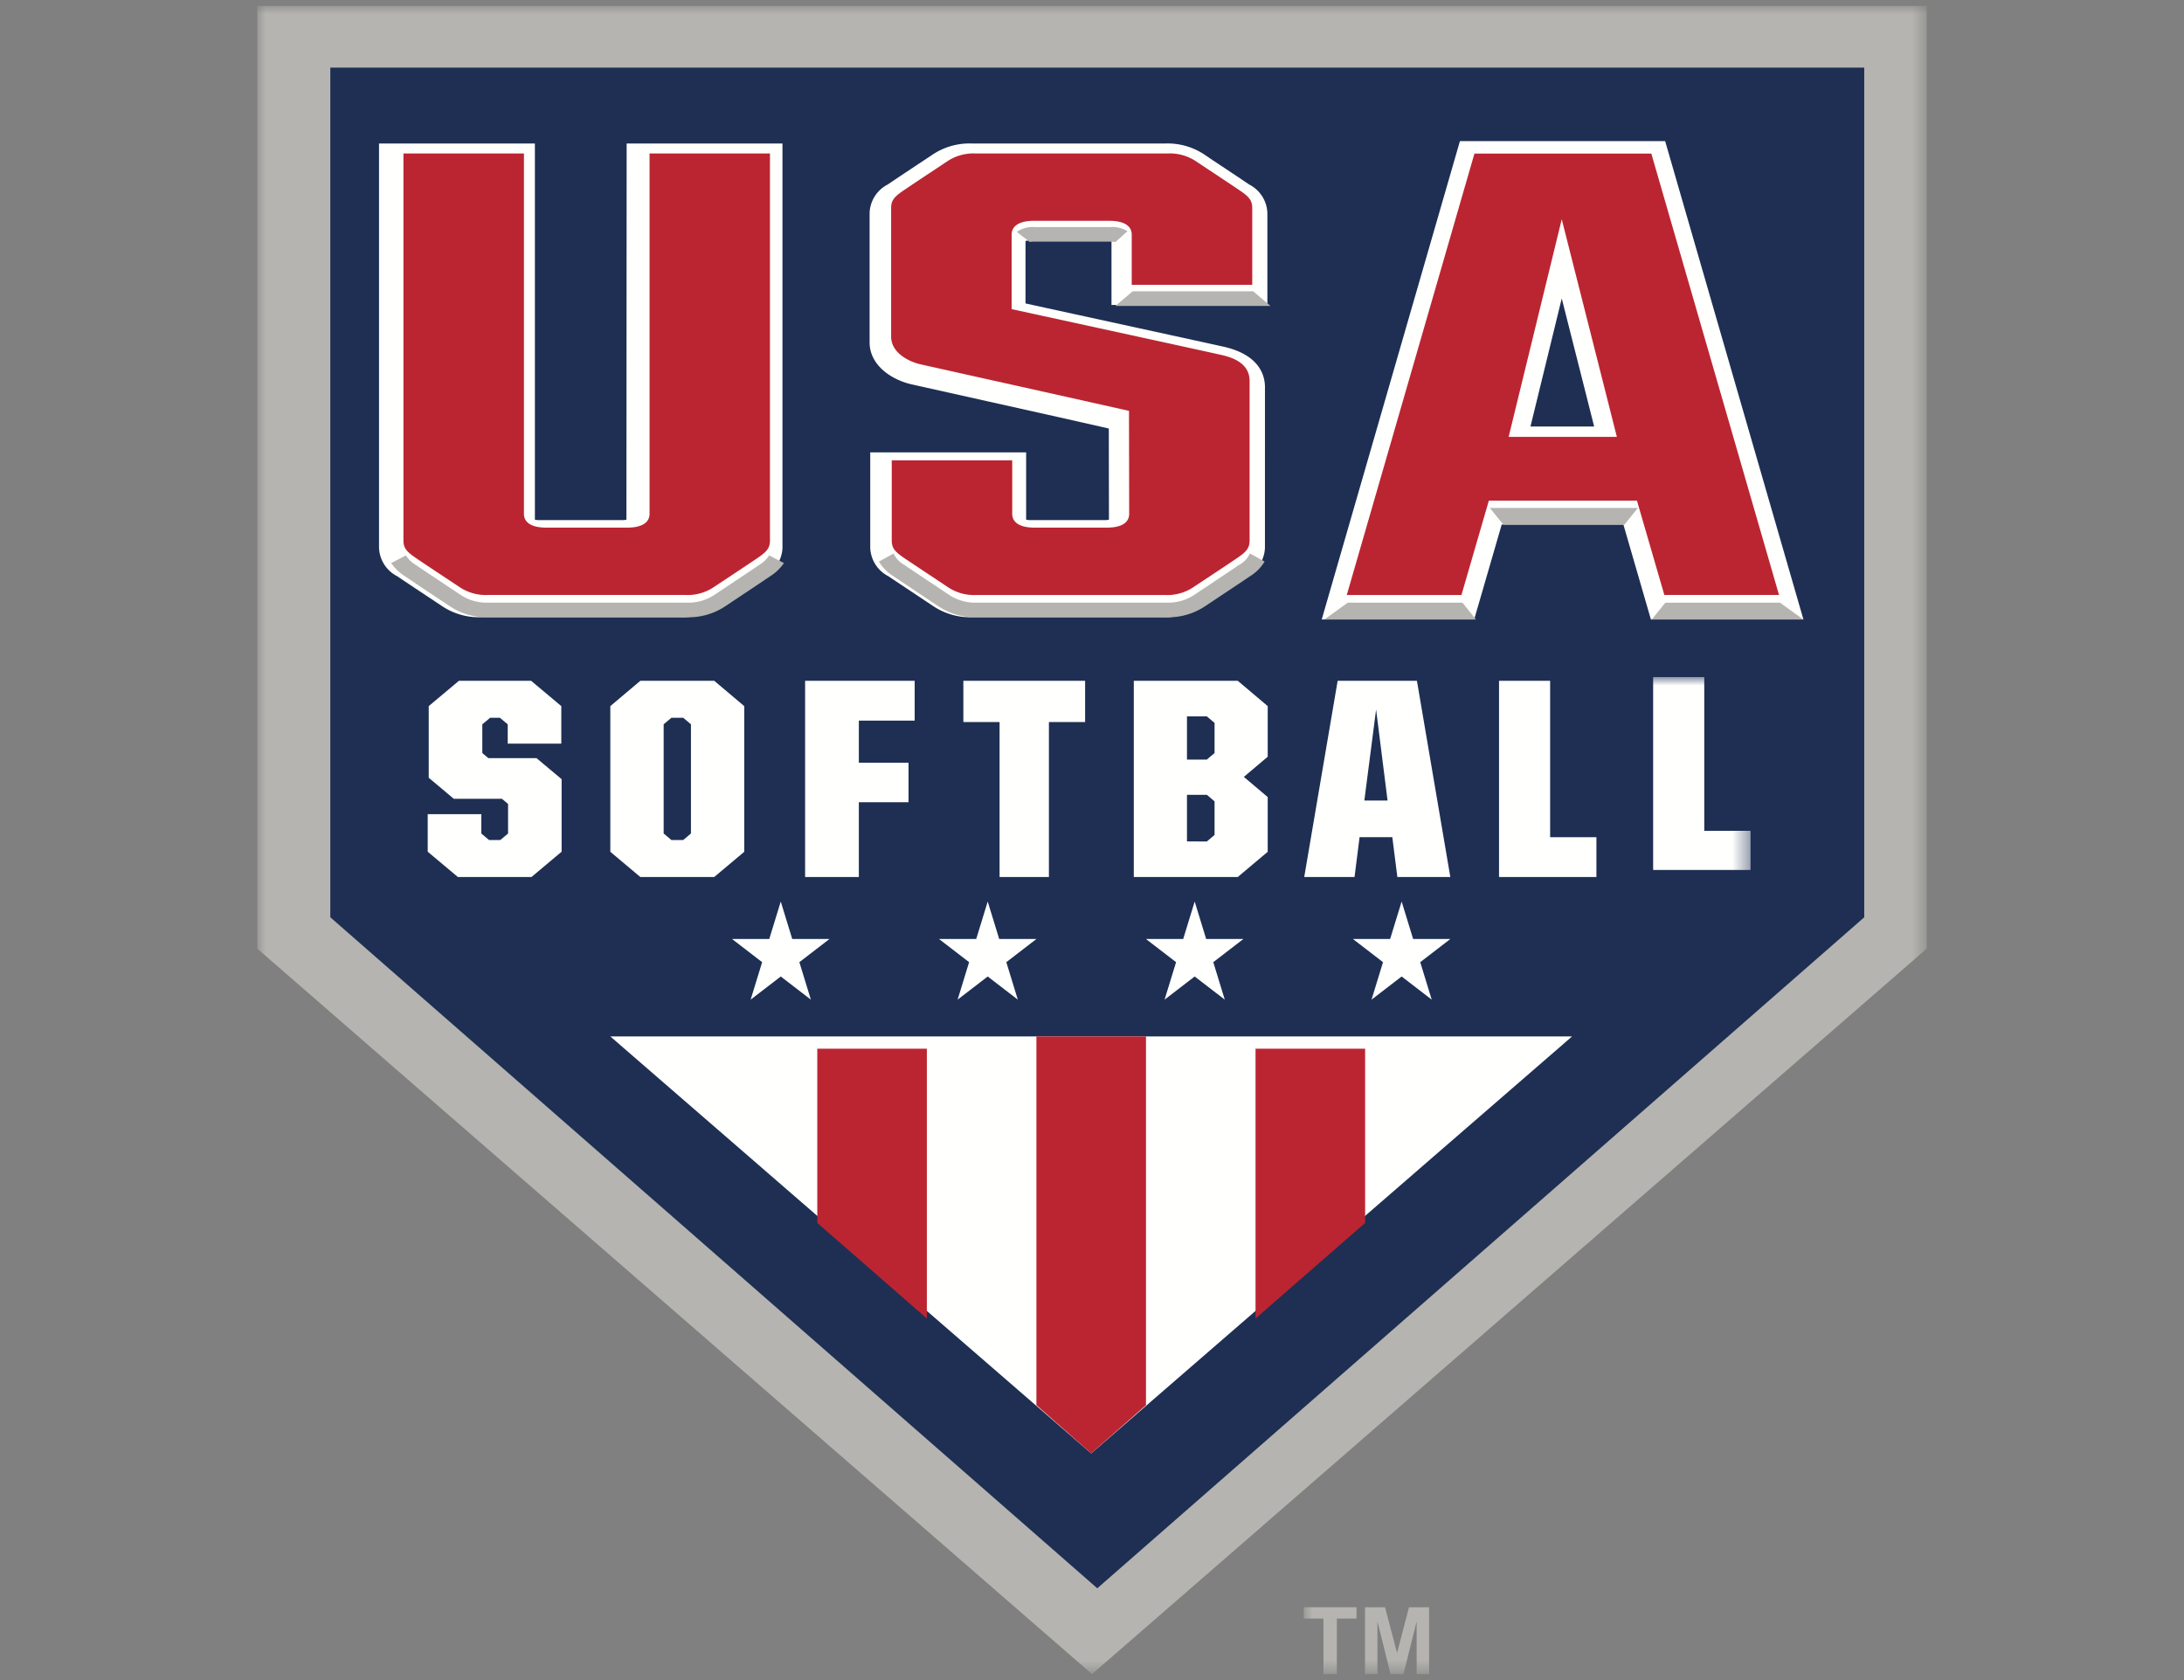
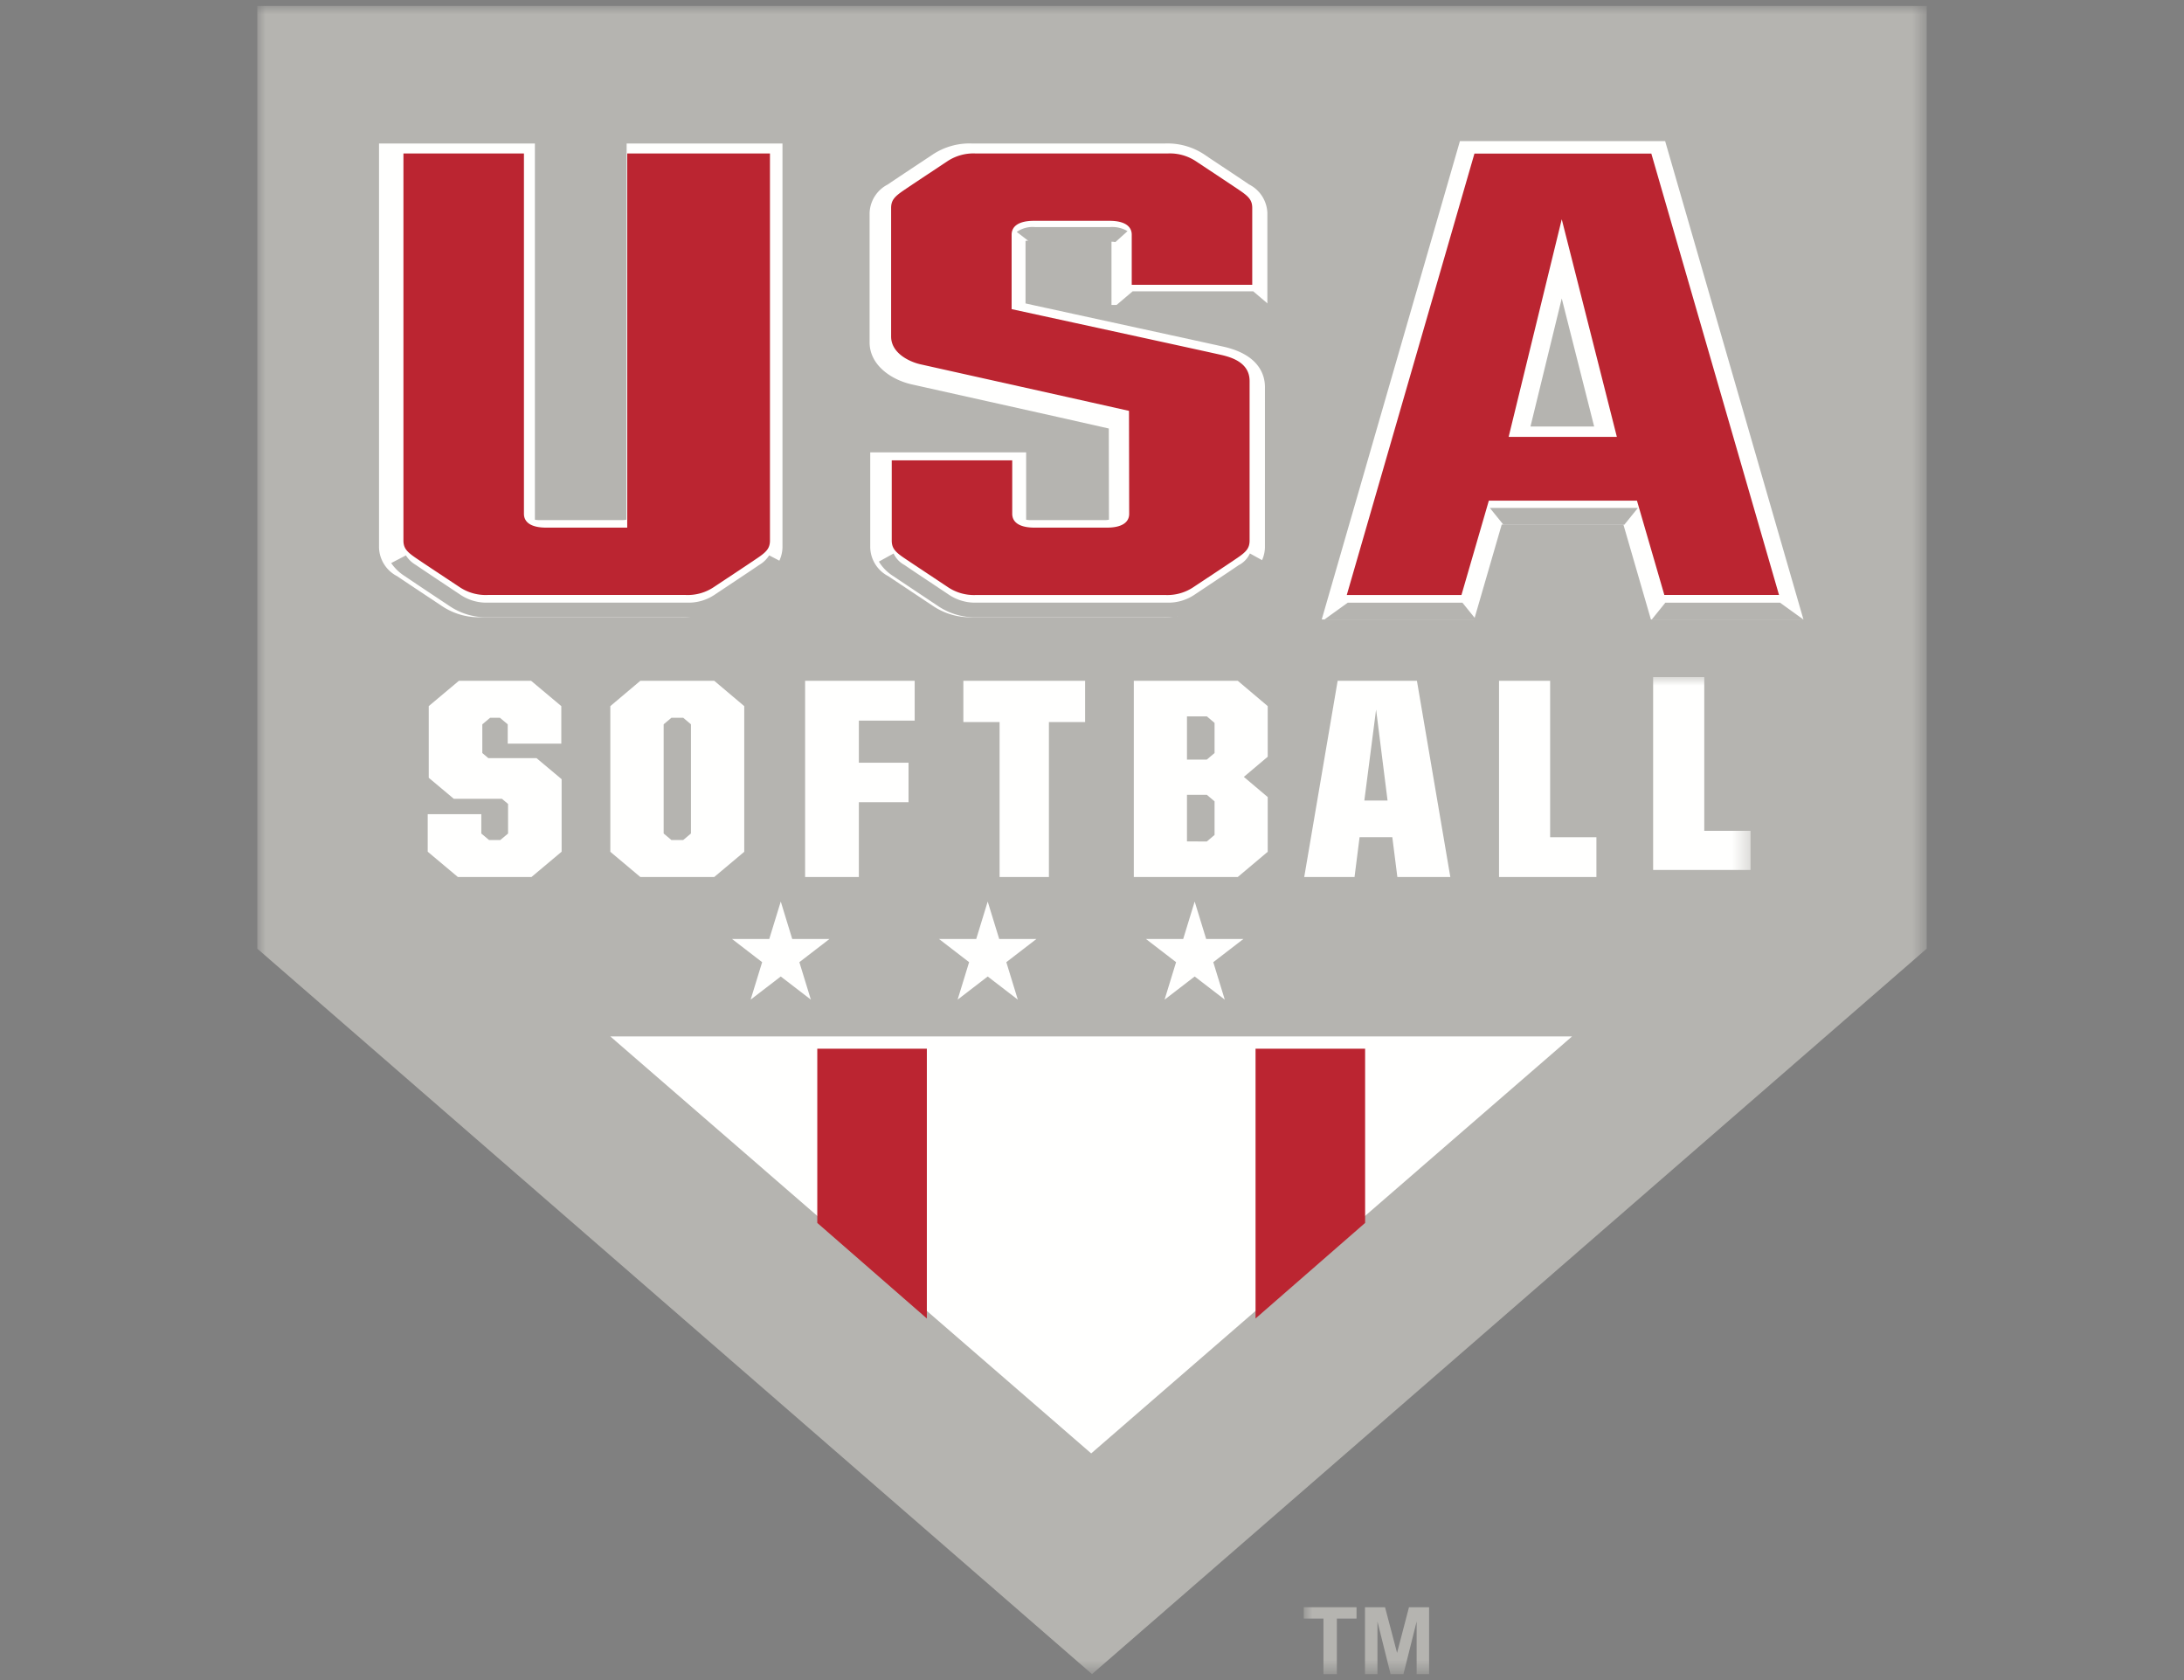
<svg xmlns="http://www.w3.org/2000/svg" width="130" height="100" viewBox="0 0 130 100">
  <rect x="0" y="0" width="130" height="100" fill="#808080" stroke="none" />
  <defs>
    <mask id="a" x="15.314" y="0.354" width="99.371" height="99.293" maskUnits="userSpaceOnUse">
      <polygon points="15.314 0.354 114.686 0.354 114.686 99.603 15.314 99.603 15.314 0.354" fill="#fff" fill-rule="evenodd" />
    </mask>
    <mask id="b" x="77.604" y="40.3" width="26.595" height="59.303" maskUnits="userSpaceOnUse">
      <polygon points="77.604 40.3 104.199 40.3 104.199 99.603 77.604 99.603 77.604 40.3" fill="#fff" fill-rule="evenodd" />
    </mask>
    <mask id="c" x="77.604" y="40.3" width="26.595" height="59.347" maskUnits="userSpaceOnUse">
      <polygon points="77.604 40.3 104.199 40.3 104.199 99.603 77.604 99.603 77.604 40.3" fill="#fff" fill-rule="evenodd" />
    </mask>
  </defs>
  <title>USASoftball_PA_Primary</title>
  <g mask="url(#a)">
    <polyline points="15.314 0.354 15.314 56.465 65 99.646 114.686 56.465 114.686 0.354 15.314 0.354" fill="#b5b4b0" fill-rule="evenodd" />
  </g>
-   <polyline points="110.967 4.026 19.662 4.026 19.662 54.598 65.314 94.537 110.967 54.598 110.967 4.026" fill="#1e2f53" fill-rule="evenodd" />
  <polyline points="36.329 61.69 64.952 86.508 93.575 61.69 36.329 61.69" fill="#fffffe" fill-rule="evenodd" />
-   <polyline points="68.213 61.69 61.691 61.69 61.691 83.637 64.951 86.508 68.213 83.637 68.213 61.69" fill="#bb2531" fill-rule="evenodd" />
  <polyline points="74.735 62.42 74.735 78.478 81.257 72.79 81.257 62.42 74.735 62.42" fill="#bb2531" fill-rule="evenodd" />
  <polyline points="48.648 62.42 48.648 72.79 55.17 78.478 55.17 62.42 48.648 62.42" fill="#bb2531" fill-rule="evenodd" />
  <polyline points="46.474 53.661 47.157 55.891 49.372 55.891 47.581 57.27 48.266 59.5 46.474 58.122 44.681 59.5 45.366 57.27 43.575 55.891 45.789 55.891 46.474 53.661" fill="#fffffe" fill-rule="evenodd" />
  <polyline points="58.108 55.891 55.894 55.891 57.685 57.27 57.001 59.5 58.792 58.122 60.584 59.5 59.9 57.27 61.691 55.891 59.477 55.891 58.792 53.661 58.108 55.891" fill="#fffffe" fill-rule="evenodd" />
  <polyline points="70.428 55.891 68.213 55.891 70.005 57.27 69.32 59.5 71.112 58.122 72.903 59.5 72.219 57.27 74.01 55.891 71.796 55.891 71.112 53.661 70.428 55.891" fill="#fffffe" fill-rule="evenodd" />
-   <polyline points="82.746 55.891 80.532 55.891 82.323 57.27 81.639 59.5 83.431 58.122 85.221 59.5 84.538 57.27 86.329 55.891 84.115 55.891 83.431 53.661 82.746 55.891" fill="#fffffe" fill-rule="evenodd" />
  <path d="M37.3,8.541h9.276V32.6a1.98,1.98,0,0,1-1.087,1.7c-.4.277-1.618,1.083-2.271,1.516l-.385.256a3.954,3.954,0,0,1-2.354.665H28.659a3.946,3.946,0,0,1-2.354-.665l-.431-.287c-.685-.454-1.831-1.214-2.226-1.485a1.983,1.983,0,0,1-1.087-1.7V8.541h9.278V30.934a1.578,1.578,0,0,0,.3.024h4.848a1.549,1.549,0,0,0,.3-.024Zm37.995,14.5c0-.683-.313-1.9-2.411-2.393-.6-.139-9.168-2-11.841-2.587v-3.72a1.48,1.48,0,0,1,.3-.025H65.86a1.465,1.465,0,0,1,.3.025v3.81h9.279V12.681a1.981,1.981,0,0,0-1.086-1.7c-.407-.279-1.625-1.087-2.28-1.521L71.7,9.206a3.958,3.958,0,0,0-2.353-.665H57.858a3.966,3.966,0,0,0-2.356.667l-.49.325c-.666.443-1.783,1.182-2.166,1.446a1.98,1.98,0,0,0-1.084,1.7v7.7c0,1.333,1.259,2.218,2.509,2.5l8.776,1.959L66,25.505l.009,5.429a1.48,1.48,0,0,1-.3.024H61.38a1.558,1.558,0,0,1-.3-.024V26.925H51.8V32.6a1.982,1.982,0,0,0,1.084,1.7c.244.167,1.086.726,1.781,1.188l.878.584a3.949,3.949,0,0,0,2.353.665h11.3a3.949,3.949,0,0,0,2.353-.665l.349-.232c.663-.439,1.9-1.257,2.308-1.54a1.981,1.981,0,0,0,1.088-1.7Zm32.052,13.829H98.268L96.63,31.219H89.388l-1.64,5.654H78.674L86.9,8.4H99.116ZM94.89,25.386c-.442-1.75-1.16-4.586-1.929-7.623L91.1,25.386Z" fill="#fffffe" fill-rule="evenodd" />
-   <path d="M45.831,9.135V32.167c0,.449-.189.667-.7,1.018s-2.373,1.581-2.632,1.753a2.791,2.791,0,0,1-1.7.475H29.046a2.789,2.789,0,0,1-1.7-.475c-.257-.172-2.121-1.4-2.632-1.753s-.7-.569-.7-1.018V9.135h7.173V30.583c0,.487.4.822,1.328.822h4.82c.922,0,1.329-.335,1.329-.822V9.135Zm28.006,2.228c-.511-.35-2.375-1.581-2.633-1.753a2.794,2.794,0,0,0-1.7-.475H58.079a2.808,2.808,0,0,0-1.706.475c-.255.172-2.119,1.4-2.63,1.753s-.7.57-.7,1.019v7.65c0,1,1.109,1.507,1.734,1.649.394.089,5.206,1.162,8.725,1.945l3.7.829.011,6.128c0,.487-.4.822-1.328.822H61.58c-.923,0-1.328-.335-1.328-.822V27.4H53.08v4.769c0,.449.19.667.7,1.018.372.254,2.15,1.431,2.631,1.753a2.794,2.794,0,0,0,1.7.475H69.349a2.794,2.794,0,0,0,1.7-.475c.258-.172,2.12-1.4,2.632-1.753s.7-.569.7-1.018V22.678c0-1.035-.953-1.382-1.642-1.543S60.216,18.4,60.216,18.4V13.966c0-.486.406-.823,1.329-.823h4.492c.923,0,1.328.337,1.328.823v2.987h7.173V12.382c0-.449-.19-.668-.7-1.019Zm32.057,24.05H99.068L97.438,29.8H88.621l-1.63,5.617H80.165l7.6-26.277H98.293Zm-9.652-9.408c-.454-1.8-1.943-7.677-3.281-12.954L89.8,26.005Z" fill="#bb2531" fill-rule="evenodd" />
+   <path d="M45.831,9.135V32.167c0,.449-.189.667-.7,1.018s-2.373,1.581-2.632,1.753a2.791,2.791,0,0,1-1.7.475H29.046a2.789,2.789,0,0,1-1.7-.475c-.257-.172-2.121-1.4-2.632-1.753s-.7-.569-.7-1.018V9.135h7.173V30.583c0,.487.4.822,1.328.822h4.82V9.135Zm28.006,2.228c-.511-.35-2.375-1.581-2.633-1.753a2.794,2.794,0,0,0-1.7-.475H58.079a2.808,2.808,0,0,0-1.706.475c-.255.172-2.119,1.4-2.63,1.753s-.7.57-.7,1.019v7.65c0,1,1.109,1.507,1.734,1.649.394.089,5.206,1.162,8.725,1.945l3.7.829.011,6.128c0,.487-.4.822-1.328.822H61.58c-.923,0-1.328-.335-1.328-.822V27.4H53.08v4.769c0,.449.19.667.7,1.018.372.254,2.15,1.431,2.631,1.753a2.794,2.794,0,0,0,1.7.475H69.349a2.794,2.794,0,0,0,1.7-.475c.258-.172,2.12-1.4,2.632-1.753s.7-.569.7-1.018V22.678c0-1.035-.953-1.382-1.642-1.543S60.216,18.4,60.216,18.4V13.966c0-.486.406-.823,1.329-.823h4.492c.923,0,1.328.337,1.328.823v2.987h7.173V12.382c0-.449-.19-.668-.7-1.019Zm32.057,24.05H99.068L97.438,29.8H88.621l-1.63,5.617H80.165l7.6-26.277H98.293Zm-9.652-9.408c-.454-1.8-1.943-7.677-3.281-12.954L89.8,26.005Z" fill="#bb2531" fill-rule="evenodd" />
  <path d="M45.789,33.058l.874.456a2.771,2.771,0,0,1-.83.791c-.393.271-1.533,1.03-2.215,1.483l-.428.285a3.914,3.914,0,0,1-2.341.665H29.1a3.914,3.914,0,0,1-2.341-.665l-.429-.285c-.682-.453-1.821-1.212-2.215-1.483a2.771,2.771,0,0,1-.83-.791l.875-.456h0a1.744,1.744,0,0,0,.6.573c.51.352,2.374,1.587,2.632,1.76a2.782,2.782,0,0,0,1.7.477H40.849a2.781,2.781,0,0,0,1.7-.477c.258-.173,2.122-1.408,2.634-1.76a1.753,1.753,0,0,0,.6-.573ZM61.6,14.385h4.493a1.545,1.545,0,0,1,.3.024l.722-.652a1.781,1.781,0,0,0-1.024-.242H61.6a1.647,1.647,0,0,0-1.08.29l.779.6a1.541,1.541,0,0,1,.3-.024Zm14.021,3.824-1.026-.87H67.421l-1.027.87ZM73.743,33.631c-.51.352-2.374,1.587-2.631,1.76a2.788,2.788,0,0,1-1.7.477H58.172a2.792,2.792,0,0,1-1.7-.477c-.481-.323-2.259-1.5-2.631-1.76a1.486,1.486,0,0,1-.65-.687l-.876.483a2.609,2.609,0,0,0,.879.878c.242.167,1.079.724,1.771,1.186.372.248.7.467.873.583a3.922,3.922,0,0,0,2.339.664H69.407a3.919,3.919,0,0,0,2.34-.665l.347-.23c.659-.439,1.888-1.255,2.3-1.537a2.588,2.588,0,0,0,.88-.882l-.875-.482a1.461,1.461,0,0,1-.651.689Zm14.115,3.242-.808-1H80.223l-1.389,1Zm.822-6.642.808,1h7.2l.808-1Zm18.663,6.642-1.387-1H99.128l-.808,1Z" fill="#b5b4b0" fill-rule="evenodd" />
  <polyline points="25.459 50.695 25.459 48.461 28.649 48.461 28.649 49.612 29.112 50.001 29.778 50.001 30.242 49.612 30.242 47.852 29.878 47.546 27.013 47.546 25.52 46.294 25.52 42.029 27.316 40.522 31.614 40.522 33.411 42.029 33.411 44.264 30.222 44.264 30.222 43.113 29.758 42.724 29.173 42.724 28.709 43.113 28.709 44.822 29.071 45.127 31.938 45.127 33.43 46.378 33.43 50.695 31.635 52.201 27.255 52.201 25.459 50.695" fill="#fffffe" fill-rule="evenodd" />
  <path d="M36.329,50.7V42.029l1.786-1.507h4.4L44.3,42.029V50.7L42.514,52.2h-4.4ZM40.666,50l.462-.389v-6.5l-.462-.389h-.7l-.463.389v6.5l.463.389Z" fill="#fffffe" fill-rule="evenodd" />
  <polyline points="47.923 40.522 54.445 40.522 54.445 42.892 51.122 42.892 51.122 45.398 54.079 45.398 54.079 47.75 51.122 47.75 51.122 52.201 47.923 52.201 47.923 40.522" fill="#fffffe" fill-rule="evenodd" />
  <polyline points="59.499 42.977 57.343 42.977 57.343 40.522 64.59 40.522 64.59 42.977 62.435 42.977 62.435 52.201 59.499 52.201 59.499 42.977" fill="#fffffe" fill-rule="evenodd" />
  <path d="M67.488,40.522h6.189l1.782,1.507v3.013l-1.421,1.2,1.421,1.2V50.7L73.677,52.2H67.488Zm4.347,4.689.46-.389V43.028l-.46-.389H70.653v2.572Zm0,4.875.46-.389v-2l-.46-.389H70.653v2.775Z" fill="#fffffe" fill-rule="evenodd" />
  <path d="M79.622,40.522h4.719L86.329,52.2H83.176l-.3-2.369H80.927l-.3,2.369H77.633Zm1.585,7.127h1.386l-.682-5.417-.7,5.417Z" fill="#fffffe" fill-rule="evenodd" />
  <polyline points="89.228 40.522 92.27 40.522 92.27 49.832 95.025 49.832 95.025 52.201 89.228 52.201 89.228 40.522" fill="#fffffe" fill-rule="evenodd" />
  <g mask="url(#b)">
    <polyline points="98.401 40.3 101.444 40.3 101.444 49.452 104.199 49.452 104.199 51.781 98.401 51.781 98.401 40.3" fill="#fffffe" fill-rule="evenodd" />
  </g>
  <g mask="url(#c)">
    <polyline points="78.777 99.646 78.777 96.339 77.604 96.339 77.604 95.665 80.745 95.665 80.745 96.339 79.575 96.339 79.575 99.646 78.777 99.646" fill="#b5b4b0" fill-rule="evenodd" />
  </g>
  <g mask="url(#c)">
    <polyline points="81.249 99.646 81.249 95.665 82.443 95.665 83.159 98.381 83.868 95.665 85.065 95.665 85.065 99.646 84.324 99.646 84.324 96.512 83.539 99.646 82.772 99.646 81.991 96.512 81.991 99.646 81.249 99.646" fill="#b5b4b0" fill-rule="evenodd" />
  </g>
</svg>